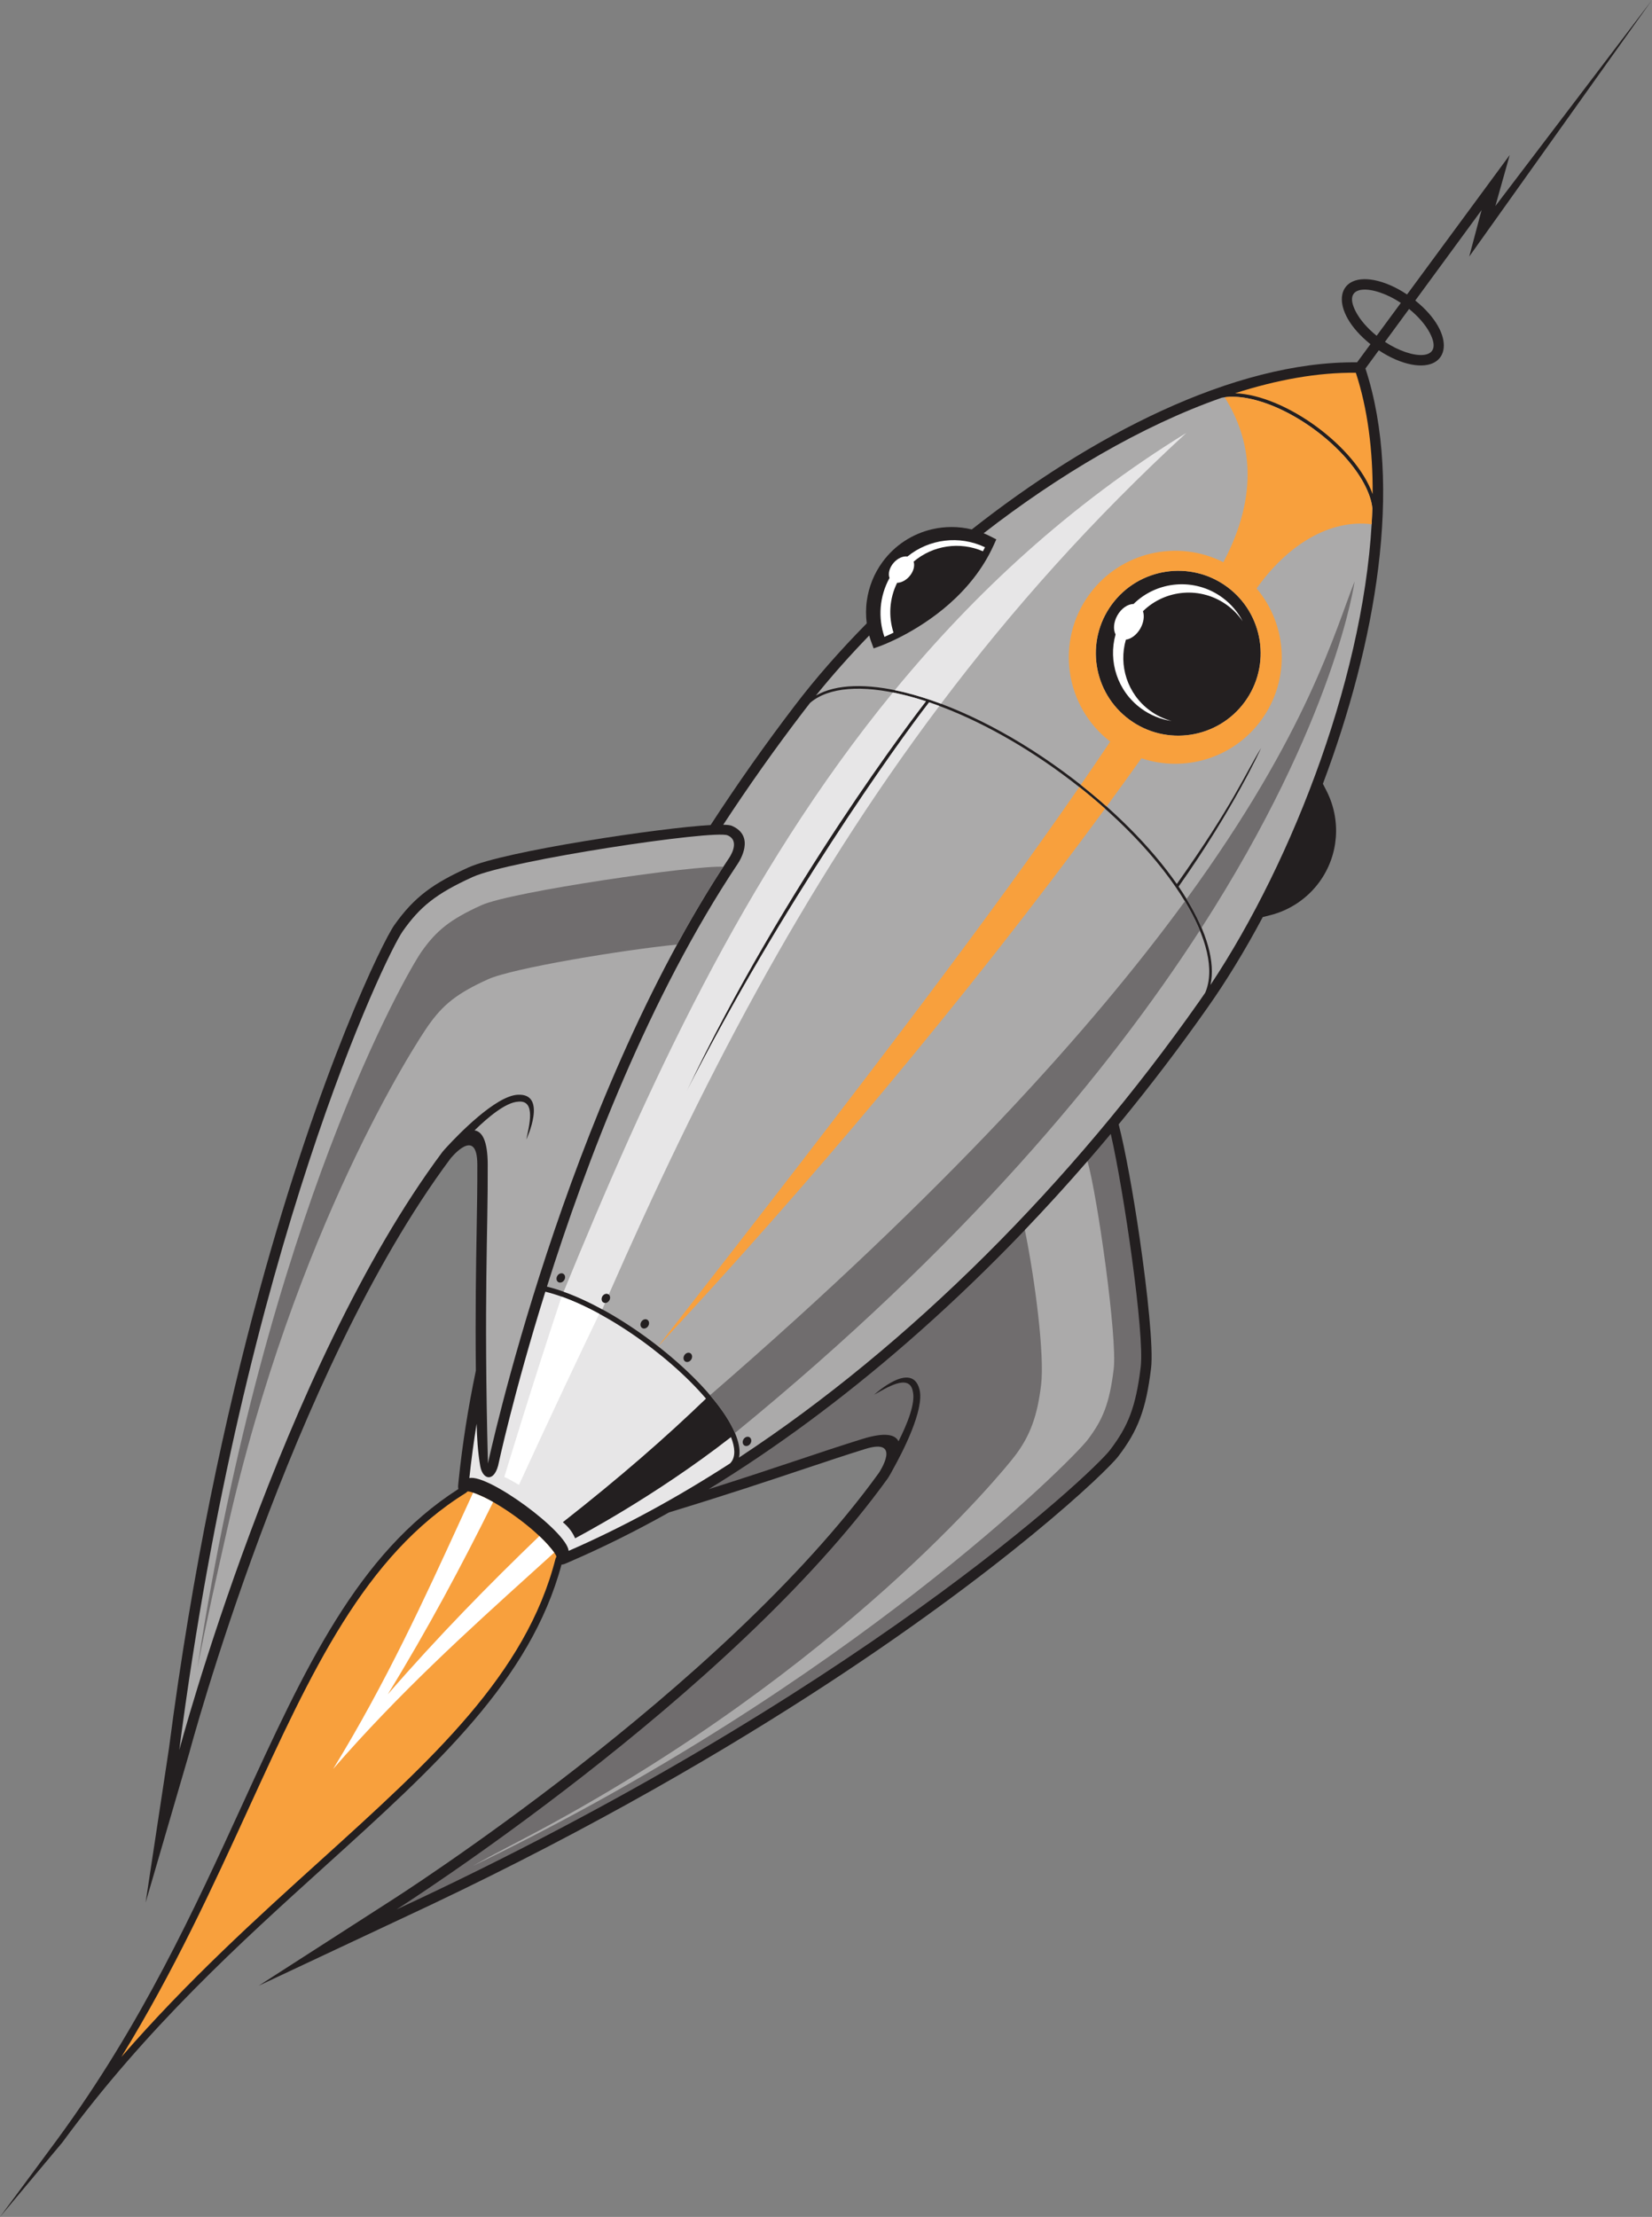
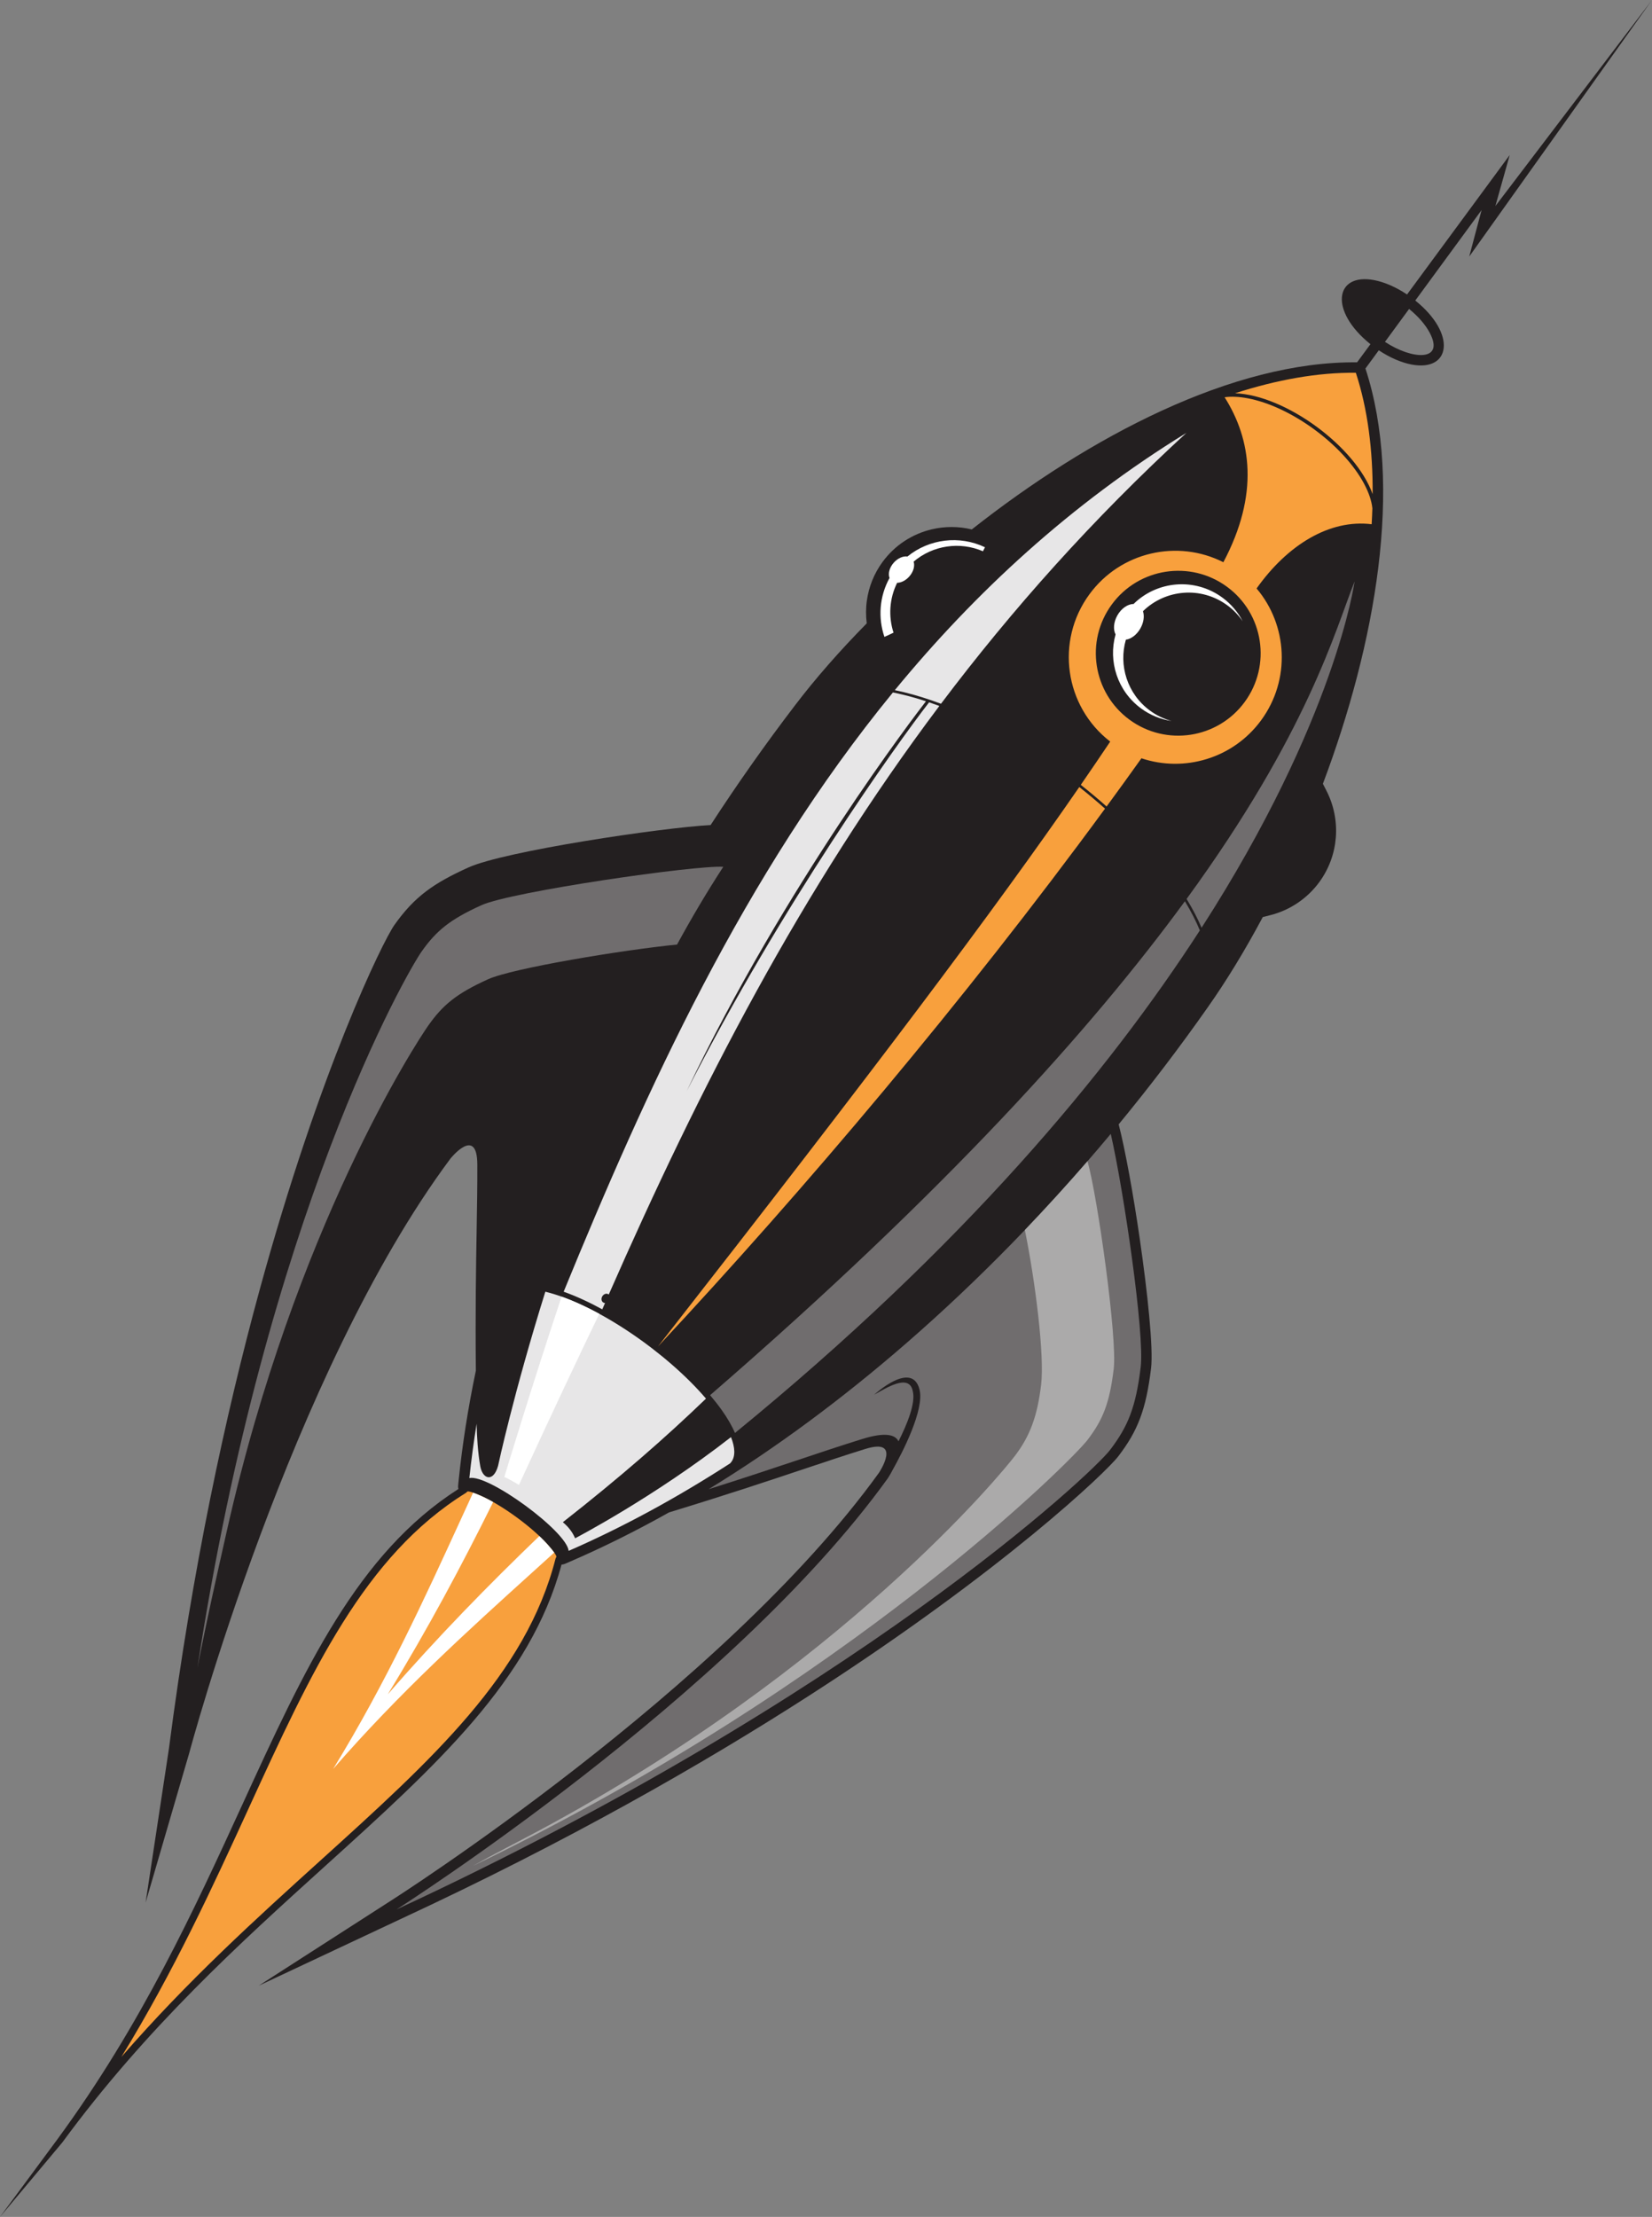
<svg xmlns="http://www.w3.org/2000/svg" viewBox="0 0 752.173 1009.08" height="1009.08" width="752.173" xml:space="preserve" id="svg2" version="1.1">
  <rect x="0" y="0" width="752.173" height="1009.08" fill="#808080" stroke="none" />
  <defs id="defs6" />
  <g transform="matrix(1.333,0,0,-1.333,0,1009.08)" id="g10">
    <g transform="scale(0.1)" id="g12">
-       <path id="path14" style="fill:#231f20;fill-opacity:1;fill-rule:nonzero;stroke:none" d="m 4635.36,6332.75 45.64,61.97 c -142.87,114.72 -120.79,243.78 11.96,218.89 34.53,-6.48 74.38,-23.27 113.05,-49.16 l 350.71,476.2 -49.01,-174.31 533.62,701.8 -622.95,-874.19 42.24,158.78 -226.51,-308.93 c 142.61,-114.71 120.41,-243.53 -12.23,-218.67 -34.33,6.44 -73.92,23.08 -112.39,48.71 l -45.58,-62.18 c 130.91,-399.95 34.39,-940.52 -145.34,-1418.05 l 12.13,-23.64 c 25.35,-49.39 36.37,-104.95 32.03,-159.98 -4.25,-53.4 -22.8,-106.22 -56.62,-152.35 -20.74,-28.28 -45.78,-51.94 -73.68,-70.76 -28.89,-19.49 -60.54,-33.51 -93.36,-41.81 l -25.83,-6.54 c -61.39,-115.11 -125.49,-219.9 -189.12,-309.9 v -0.02 c -95.55,-135.94 -196.89,-268.93 -303.08,-397.81 22.14,-85.98 50.01,-238.79 72.06,-391.17 26.9,-186 46.7,-374.38 38.6,-441.41 -8.64,-71.48 -20.04,-124.7 -37.53,-171.21 -17.71,-47.11 -41.32,-86.37 -74.22,-129.53 -40.29,-52.87 -391.69,-389.69 -1052.9,-815.37 -368.48,-237.23 -834.19,-503.07 -1397.59,-764.47 L 883.473,789.414 1335.25,1079.86 c 3.26,2.09 1132.48,720.28 1666.9,1460.98 0.31,0.47 81.07,121.13 -46.78,81.43 -68.03,-21.14 -137.12,-44.22 -215.5,-70.43 -117.43,-39.24 -255.96,-85.55 -454.59,-146.14 -112.3,-62.99 -225.26,-119.29 -338.28,-168.12 l -17.19,-7.4 c -3.32,-1.59 -7.31,-2.47 -11.86,-2.78 C 1811.55,1832.05 1490.61,1541.74 1111.01,1198.46 822.504,937.539 499.984,645.879 212.883,254.297 L 0,0 196.785,266.094 c 287.098,391.562 468.274,786.876 630.34,1140.486 213.205,465.2 393.535,858.54 738.565,1078.95 -1,4.41 -1.31,8.51 -0.83,12.24 l 1.88,18.62 c 12.58,122.48 32.3,247.15 58.61,373.18 -1.96,207.64 0.54,353.69 2.65,477.48 1.43,82.64 2.67,155.49 2.36,226.72 -0.59,133.87 -91.37,20.57 -91.72,20.12 C 992.945,2881.45 647.613,1588.52 646.602,1584.79 l -149.282,-511.53 79.645,525.43 c 79.867,615.94 193.348,1140.04 308.773,1562.81 207.112,758.62 422.662,1195.04 460.962,1249.36 69.5,98.56 135.67,143.71 253.22,197.03 123.19,55.86 660.57,135.93 827.32,144.84 90.97,140.04 187.33,276.7 288.24,408.7 v 0 c 68.27,89.8 151.15,184.7 245.05,280.01 -3.34,25.89 -3.23,52.23 0.45,78.27 l 0.06,0.08 c 6.53,46.19 24.16,91.4 53.53,131.45 42.58,58.08 102.77,95.82 167.96,111.28 44.63,10.58 91.58,10.66 136.81,-0.36 402.72,317.57 892.48,575.12 1316.02,570.59 z m 66.81,90.72 82.67,112.23 c -93.6,62.22 -206.41,68.4 -153.05,-31.45 14.15,-26.46 38.46,-55 70.38,-80.78 z M 4813,6515 4730.61,6402.64 c 93.28,-61.74 205.74,-67.88 152.44,31.85 -14.09,26.37 -38.3,54.81 -70.05,80.51 v 0" />
+       <path id="path14" style="fill:#231f20;fill-opacity:1;fill-rule:nonzero;stroke:none" d="m 4635.36,6332.75 45.64,61.97 c -142.87,114.72 -120.79,243.78 11.96,218.89 34.53,-6.48 74.38,-23.27 113.05,-49.16 l 350.71,476.2 -49.01,-174.31 533.62,701.8 -622.95,-874.19 42.24,158.78 -226.51,-308.93 c 142.61,-114.71 120.41,-243.53 -12.23,-218.67 -34.33,6.44 -73.92,23.08 -112.39,48.71 l -45.58,-62.18 c 130.91,-399.95 34.39,-940.52 -145.34,-1418.05 l 12.13,-23.64 c 25.35,-49.39 36.37,-104.95 32.03,-159.98 -4.25,-53.4 -22.8,-106.22 -56.62,-152.35 -20.74,-28.28 -45.78,-51.94 -73.68,-70.76 -28.89,-19.49 -60.54,-33.51 -93.36,-41.81 l -25.83,-6.54 c -61.39,-115.11 -125.49,-219.9 -189.12,-309.9 v -0.02 c -95.55,-135.94 -196.89,-268.93 -303.08,-397.81 22.14,-85.98 50.01,-238.79 72.06,-391.17 26.9,-186 46.7,-374.38 38.6,-441.41 -8.64,-71.48 -20.04,-124.7 -37.53,-171.21 -17.71,-47.11 -41.32,-86.37 -74.22,-129.53 -40.29,-52.87 -391.69,-389.69 -1052.9,-815.37 -368.48,-237.23 -834.19,-503.07 -1397.59,-764.47 L 883.473,789.414 1335.25,1079.86 c 3.26,2.09 1132.48,720.28 1666.9,1460.98 0.31,0.47 81.07,121.13 -46.78,81.43 -68.03,-21.14 -137.12,-44.22 -215.5,-70.43 -117.43,-39.24 -255.96,-85.55 -454.59,-146.14 -112.3,-62.99 -225.26,-119.29 -338.28,-168.12 l -17.19,-7.4 c -3.32,-1.59 -7.31,-2.47 -11.86,-2.78 C 1811.55,1832.05 1490.61,1541.74 1111.01,1198.46 822.504,937.539 499.984,645.879 212.883,254.297 L 0,0 196.785,266.094 c 287.098,391.562 468.274,786.876 630.34,1140.486 213.205,465.2 393.535,858.54 738.565,1078.95 -1,4.41 -1.31,8.51 -0.83,12.24 l 1.88,18.62 c 12.58,122.48 32.3,247.15 58.61,373.18 -1.96,207.64 0.54,353.69 2.65,477.48 1.43,82.64 2.67,155.49 2.36,226.72 -0.59,133.87 -91.37,20.57 -91.72,20.12 C 992.945,2881.45 647.613,1588.52 646.602,1584.79 l -149.282,-511.53 79.645,525.43 c 79.867,615.94 193.348,1140.04 308.773,1562.81 207.112,758.62 422.662,1195.04 460.962,1249.36 69.5,98.56 135.67,143.71 253.22,197.03 123.19,55.86 660.57,135.93 827.32,144.84 90.97,140.04 187.33,276.7 288.24,408.7 v 0 c 68.27,89.8 151.15,184.7 245.05,280.01 -3.34,25.89 -3.23,52.23 0.45,78.27 l 0.06,0.08 c 6.53,46.19 24.16,91.4 53.53,131.45 42.58,58.08 102.77,95.82 167.96,111.28 44.63,10.58 91.58,10.66 136.81,-0.36 402.72,317.57 892.48,575.12 1316.02,570.59 z m 66.81,90.72 82.67,112.23 z M 4813,6515 4730.61,6402.64 c 93.28,-61.74 205.74,-67.88 152.44,31.85 -14.09,26.37 -38.3,54.81 -70.05,80.51 v 0" />
      <path id="path16" style="fill:#706d6e;fill-opacity:1;fill-rule:evenodd;stroke:none" d="m 3794.02,3698.22 c 44.29,-193.28 115.93,-682.97 102.32,-795.68 -16.61,-137.36 -43.15,-202.81 -104.72,-283.61 -61.58,-80.8 -870.53,-842.09 -2437.21,-1569.01 0,0 1139.25,724.55 1677.39,1471.25 0,0 8.64,12.91 18.06,31.13 32.03,57.23 108.41,203.93 90.87,273.05 -25.61,100.98 -154.3,-17.32 -154.68,-17.67 37.47,20.45 119.7,74.96 131.72,11.81 10.19,-40.17 -18.81,-111.85 -48.75,-171.05 -10.99,22.73 -45.04,32.36 -124.16,7.79 -148.4,-46.07 -288.42,-96.8 -524.45,-171.33 230.84,141.12 457.82,309.59 675.63,498.85 246.89,214.55 482.14,455.94 697.98,714.47 v 0" />
-       <path id="path18" style="fill:#abaaaa;fill-opacity:1;fill-rule:evenodd;stroke:none" d="m 2786.83,5194.88 c 54.63,67.77 115.77,136.6 182.13,205.05 2.06,-7.41 4.41,-14.73 7.06,-21.97 l 8.04,-21.98 22.18,7.88 c 0.43,0.16 123.25,43.96 237.12,144.85 57.49,50.94 113.06,116.58 150.34,198.84 l 9.35,20.61 -20.09,10.31 c -7.63,3.91 -15.37,7.45 -23.21,10.64 254.28,197.43 538.39,366.43 812.94,462.64 25.17,5.21 55.37,4.52 88.65,-1.72 148.29,-27.82 326.8,-158.71 397.94,-291.77 15.95,-29.86 25.69,-58.44 28.3,-84.02 -17.24,-545.31 -268.49,-1199.75 -552.99,-1627.48 17.23,77.48 -12.56,179.67 -79.82,290.72 -9.03,14.9 -18.75,29.98 -29.11,45.17 189.55,267.8 281.64,472.6 281.91,473.18 -57.8,-94.28 -95.39,-192.64 -287.92,-464.42 -88.51,127.18 -222.13,262.59 -387.21,383.63 -188.65,138.32 -382.86,231.82 -544.31,271.19 -126.17,30.75 -232.59,28.41 -301.3,-11.35 z M 1903.79,3213.59 c 4.85,7.8 14.04,10.82 20.53,6.76 6.48,-4.04 7.8,-13.63 2.94,-21.4 -4.86,-7.8 -14.05,-10.82 -20.54,-6.76 -6.48,4.04 -7.79,13.63 -2.93,21.4 z m 635.93,-558.12 c 4.85,7.77 14.05,10.8 20.53,6.76 6.48,-4.07 7.8,-13.64 2.94,-21.43 -4.85,-7.77 -14.05,-10.8 -20.53,-6.76 -6.49,4.07 -7.8,13.66 -2.94,21.43 z m -78.79,147.75 c 4.86,7.78 14.05,10.8 20.53,6.76 6.49,-4.06 7.81,-13.65 2.95,-21.43 -4.86,-7.77 -14.05,-10.8 -20.54,-6.75 -6.48,4.06 -7.8,13.65 -2.94,21.42 z m -123.37,139.2 c 4.86,7.78 14.05,10.8 20.53,6.76 6.48,-4.06 7.8,-13.65 2.95,-21.43 -4.86,-7.77 -14.06,-10.8 -20.54,-6.75 -6.48,4.04 -7.8,13.63 -2.94,21.42 z m -146.97,114.3 c 4.86,7.79 14.05,10.82 20.54,6.76 6.48,-4.05 7.8,-13.64 2.93,-21.41 -4.85,-7.77 -14.04,-10.8 -20.53,-6.76 -6.48,4.05 -7.8,13.64 -2.94,21.41 z m -133.11,87.17 c 4.86,7.77 14.06,10.8 20.54,6.75 6.49,-4.06 7.8,-13.65 2.94,-21.42 -4.85,-7.77 -14.05,-10.8 -20.53,-6.76 -6.48,4.04 -7.8,13.65 -2.95,21.43 z m 2133.47,2422.56 c -125.36,91.91 -301.55,64.78 -393.46,-60.57 -91.9,-125.35 -64.78,-301.54 60.57,-393.45 125.36,-91.91 301.54,-64.79 393.44,60.57 91.92,125.34 64.8,301.54 -60.55,393.45 z M 1868.15,3176.66 c 133.28,422.72 348.21,988.55 651.35,1443.29 l -0.02,0.01 c 6.25,9.12 62.16,94.93 -20.1,130.28 -4.95,2.13 -14.92,3.26 -29.03,3.54 86.55,132.15 177.92,261.2 273.38,386.08 7.56,9.95 15.32,19.94 23.18,29.96 63.64,54.77 178.65,61.89 319.09,27.65 24.86,-6.05 50.52,-13.42 76.81,-22.04 -33.21,-42.86 -481.97,-626.94 -817.08,-1330.92 326.89,640.2 717.59,1185.26 827.79,1327.35 140.64,-47.61 298.92,-130.7 453.59,-244.1 187.7,-137.63 334.45,-293.78 419.96,-434.95 74.88,-123.65 102.68,-235.47 69.57,-312.64 -7.18,-10.51 -14.37,-20.91 -21.58,-31.1 -433.45,-616.69 -986.81,-1172.35 -1570.92,-1556.24 8.79,40.53 -13.17,97.91 -58.77,162.11 -120.34,169.44 -395.39,372.01 -597.22,421.72 v 0" />
      <path id="path20" style="fill:#e7e6e7;fill-opacity:1;fill-rule:evenodd;stroke:none" d="m 1603.16,2522.93 c 6.49,61.27 14.81,123.11 24.82,185.37 0.83,-43.16 4.18,-99.08 12.71,-146.58 9,-44.28 45.35,-52.83 60.67,3.42 0.34,1.58 52.92,247.69 161.33,594.16 178.48,-44.1 416.7,-210.32 548.75,-365.08 -138.96,-133.81 -292.26,-267.74 -488.98,-422.07 20.23,-16.58 33.47,-35.06 41.93,-54.85 0,0 268.68,139.73 532.43,345.51 14.17,-35.9 15.45,-65.33 1.27,-84.67 -1.35,-1.83 -2.82,-3.55 -4.42,-5.19 -181.87,-117.44 -366.56,-218.09 -551.38,-298.61 -6.16,66.13 -274.22,262.75 -339.13,248.59 v 0" />
      <path id="path22" style="fill:#f8a03d;fill-opacity:1;fill-rule:evenodd;stroke:none" d="m 4178.63,5650.16 c -155.95,79.15 -350.79,36.16 -457.57,-109.48 -116.98,-159.55 -84.71,-382.83 71.1,-502.97 -32.11,-47.87 -65.48,-96.94 -100.53,-147.74 30.67,-24.24 60.1,-48.93 88.14,-73.89 40.16,54.84 79.85,109.74 119,164.64 146.02,-48.97 312.99,-0.97 408.92,129.85 101.42,138.35 90.63,324.61 -15.6,450 105.74,149.16 249.61,237.13 393.01,219.34 1.07,18.22 1.91,36.34 2.48,54.33 -2.61,25.58 -12.35,54.16 -28.3,84.02 -71.14,133.06 -249.65,263.95 -397.94,291.77 -28.9,5.42 -55.48,6.65 -78.46,3.47 90.94,-143.41 119.18,-330.66 -4.25,-563.34 z m 39.88,577.03 c 142.6,45.9 282.03,71.34 412.63,69.95 40.6,-124.14 58.26,-264.76 57.38,-414.57 -57.8,162.34 -297.81,338.31 -470.01,344.62 z M 3686.5,4882.54 c 30.61,-24.21 59.96,-48.86 87.93,-73.77 -480.26,-655.14 -1027.29,-1301.5 -1526.41,-1836 l -0.09,0.06 c 746.8,955.21 1149.82,1491.73 1438.57,1909.71 z m 504.45,683.91 c -125.36,91.91 -301.55,64.78 -393.46,-60.57 -91.9,-125.35 -64.78,-301.54 60.57,-393.45 125.36,-91.91 301.54,-64.79 393.44,60.57 91.92,125.34 64.8,301.54 -60.55,393.45 v 0" />
-       <path id="path24" style="fill:#abaaaa;fill-opacity:1;fill-rule:evenodd;stroke:none" d="m 1666.6,2572.66 c 0,0 261.4,1224.1 823.34,2067.06 0,0 41.52,57.99 -4.67,77.84 -46.2,19.85 -744.57,-84.96 -870.59,-142.1 -126.01,-57.14 -180.45,-102.13 -238.99,-185.16 -58.54,-83.03 -541.311,-1083.48 -763.42,-2796.24 0,0 348.398,1304.42 898.7,2042.19 0,0 2.06,2.56 5.66,6.72 l 0.14,0.16 0.17,0.19 c 2.54,2.91 5.83,6.58 9.7,10.68 36.59,39.71 165.22,173.44 241.43,177.79 104.02,5.93 29.88,-152.38 29.67,-152.84 8.22,41.89 35.49,136.71 -28.35,129.18 -41.41,-2.37 -101.11,-51.67 -148.59,-98.05 25.15,-3.44 44.76,-32.91 45.12,-116.13 1.04,-234.61 -13.77,-454.11 0.68,-1021.29 v 0" />
-       <path id="path26" style="fill:#231f20;fill-opacity:1;fill-rule:evenodd;stroke:none" d="m 3372.11,5717.39 c -115.15,59.05 -259.4,27.49 -338.36,-80.21 -55.12,-75.18 -65.28,-169.55 -35.46,-251.01 0.63,0.22 266.84,95.17 373.82,331.22 z m 1132.27,-860.95 c 44.89,-87.49 39.85,-196.53 -22.25,-281.21 -38.32,-52.27 -92.02,-86.61 -150.31,-101.37 61.73,118.93 120.34,247.99 172.56,382.58 z m -324.26,695.24 c -113.39,83.13 -272.76,58.61 -355.89,-54.79 -83.14,-113.38 -58.6,-272.75 54.79,-355.88 113.37,-83.14 272.75,-58.6 355.88,54.78 83.14,113.39 58.61,272.76 -54.78,355.89 v 0" />
      <path id="path28" style="fill:#f8a03d;fill-opacity:1;fill-rule:evenodd;stroke:none" d="m 1871.36,2295.06 c -24.27,27.46 -61.55,60.78 -106.06,93.42 -44.5,32.61 -87.49,58.16 -121,73.06 -27.63,12.29 -45.97,18.19 -48.45,14.81 l -4.21,-3.87 C 1244.59,2257.66 1063.92,1863.46 849.781,1396.23 727.82,1130.12 595.074,840.469 414.605,546.289 c 226.286,260.566 462.59,474.281 679.705,670.621 381.16,344.71 702.76,635.55 803.29,1031.23 l 2.46,5.16 c 2.48,3.38 -8.67,19.1 -28.7,41.76 v 0" />
      <path id="path30" style="fill:#abaaaa;fill-opacity:1;fill-rule:evenodd;stroke:none" d="m 3714.6,3604.88 c 34.4,-122.18 102.21,-604.04 89.48,-709.33 -14.2,-117.44 -36.89,-173.4 -89.54,-242.5 -52.65,-69.09 -811.39,-833.34 -2100.25,-1454.91 74.52,41.86 156.88,83.5 226.28,120.79 1035.93,556.28 1579.79,1219.12 1625.97,1279.7 52.66,69.1 76.85,137.48 89.55,242.52 12.09,100 -19.61,352.13 -55.48,528.79 73,76.29 144.42,154.71 213.99,234.94 v 0" />
      <path id="path32" style="fill:#ffffff;fill-opacity:1;fill-rule:evenodd;stroke:none" d="m 3364.4,5701.25 c -87.1,41.68 -190.7,28.81 -264.88,-31.57 -14.59,2.23 -33,-5.52 -46.85,-21.19 -14.84,-16.79 -20.01,-37.65 -14.29,-52.05 -34.77,-62.97 -39.64,-136.16 -17.48,-201.13 8.45,3.65 18.96,8.41 31.1,14.36 -17.8,55.08 -14.38,116.28 12.34,170.25 13.55,0.1 29.29,7.76 41.5,21.57 14.37,16.26 19.68,36.32 14.8,50.66 65.45,55.78 157.72,69.66 236.74,35.46 2.39,4.49 4.74,9.03 7.02,13.64 z m 507.4,-193.73 c -19.38,0.11 -41.53,-14.65 -55.22,-38.84 -13.07,-23.1 -14.81,-48.38 -6.19,-65.03 -25.66,-91.47 6.11,-193.28 87.23,-252.77 31.78,-23.3 67.48,-37.41 103.93,-42.85 -25.78,6.99 -50.73,18.72 -73.55,35.46 -77.7,56.96 -107.77,154.76 -82.36,242.21 17.91,2.43 37.2,16.59 49.57,38.46 11.55,20.39 14.25,42.47 8.81,58.82 76.62,75.02 198.48,85.79 287.78,20.31 21.26,-15.58 38.93,-34.24 52.9,-54.89 -16.09,31.05 -39.4,58.98 -69.51,81.05 -94.19,69.06 -222.8,57.52 -303.39,-21.93 v 0" />
      <path id="path34" style="fill:#ffffff;fill-opacity:1;fill-rule:evenodd;stroke:none" d="m 1722.59,2526.66 c 0,0 100.07,330.37 195.67,615.72 41.43,-14.78 84.93,-34.78 128.75,-58.61 -66.85,-138.46 -156.74,-328.48 -274.33,-584.06 -21.07,12.2 -39.38,22.69 -50.09,26.95 v 0" />
      <path id="path36" style="fill:#ffffff;fill-opacity:1;fill-rule:evenodd;stroke:none" d="m 1615.98,2473.05 c -14.2,-30.82 -28.5,-62.01 -42.95,-93.54 -121.96,-266.11 -254.71,-555.74 -435.17,-849.94 226.28,260.57 462.59,474.28 679.7,670.63 25.44,23 50.61,45.76 75.47,68.34 -4.99,6.99 -12.37,16.01 -21.67,26.52 -8.26,9.35 -18.04,19.39 -29.11,29.84 -172.55,-165.82 -347.11,-344 -517.74,-540.49 136.16,221.96 253.64,442.13 359.96,656.68 -14.4,8.13 -27.92,15 -40.17,20.45 -11.08,4.92 -20.65,8.83 -28.32,11.51 v 0" />
      <path id="path38" style="fill:#e7e6e7;fill-opacity:1;fill-rule:nonzero;stroke:none" d="m 1925.3,3159.28 c 281.24,686.35 613.9,1422.4 1124.6,2046.18 11.83,-2.34 23.86,-5 36.1,-7.99 24.86,-6.05 50.52,-13.42 76.81,-22.04 -33.21,-42.86 -481.97,-626.94 -817.08,-1330.92 326.89,640.2 717.59,1185.26 827.79,1327.35 11.55,-3.91 23.22,-8.07 34.99,-12.45 -471.46,-627.08 -818.43,-1302.24 -1129.17,-2009.72 -0.41,0.33 -0.86,0.66 -1.32,0.95 -6.48,4.05 -15.68,1.02 -20.54,-6.75 -4.85,-7.78 -3.53,-17.39 2.95,-21.43 1.89,-1.19 4.02,-1.76 6.2,-1.8 l -9.44,-21.58 c -44.83,24.47 -89.4,45.04 -131.89,60.2 z m 1131.04,2054.07 c 274.32,333.59 599.85,634.78 996.13,878.62 -320.33,-294.23 -595.76,-603.3 -838.32,-925.04 -43.64,16.35 -85.85,29.5 -126.02,39.3 -10.75,2.61 -21.34,4.98 -31.79,7.12 v 0" />
      <path id="path40" style="fill:#706d6e;fill-opacity:1;fill-rule:nonzero;stroke:none" d="m 4626.89,5584.67 c -0.45,-2.29 -64.55,-471.03 -522.69,-1182.6 -13.06,30.76 -29.62,62.7 -49.43,95.41 l -1.77,2.92 c 414.98,569.4 507.36,916.81 573.89,1084.27 z M 2470.5,4610.13 c -91.57,6.58 -723.27,-84.43 -826.12,-131.08 -107.75,-48.86 -154.3,-87.33 -204.36,-158.32 -50.06,-70.99 -528.286,-897.62 -765.762,-2446.16 32.777,167.85 65.539,312.54 100.84,469.34 232.092,1030.91 646.462,1665.57 687.612,1723.94 50.07,70.99 96.61,109.47 204.36,158.33 83.6,37.91 461.7,100.34 645.5,118.49 49.65,91.06 102.29,180.06 157.93,265.46 z m 1627.78,-217.15 c -313.01,-484.02 -807.9,-1079.29 -1587.85,-1716.09 -10.3,24.24 -25.51,50.51 -45.06,78.05 -11.87,16.72 -25.29,33.77 -39.96,50.96 808.88,700.27 1307.17,1256.41 1621.82,1686.62 20.74,-34.25 37.85,-67.59 51.05,-99.54 v 0" />
    </g>
  </g>
</svg>